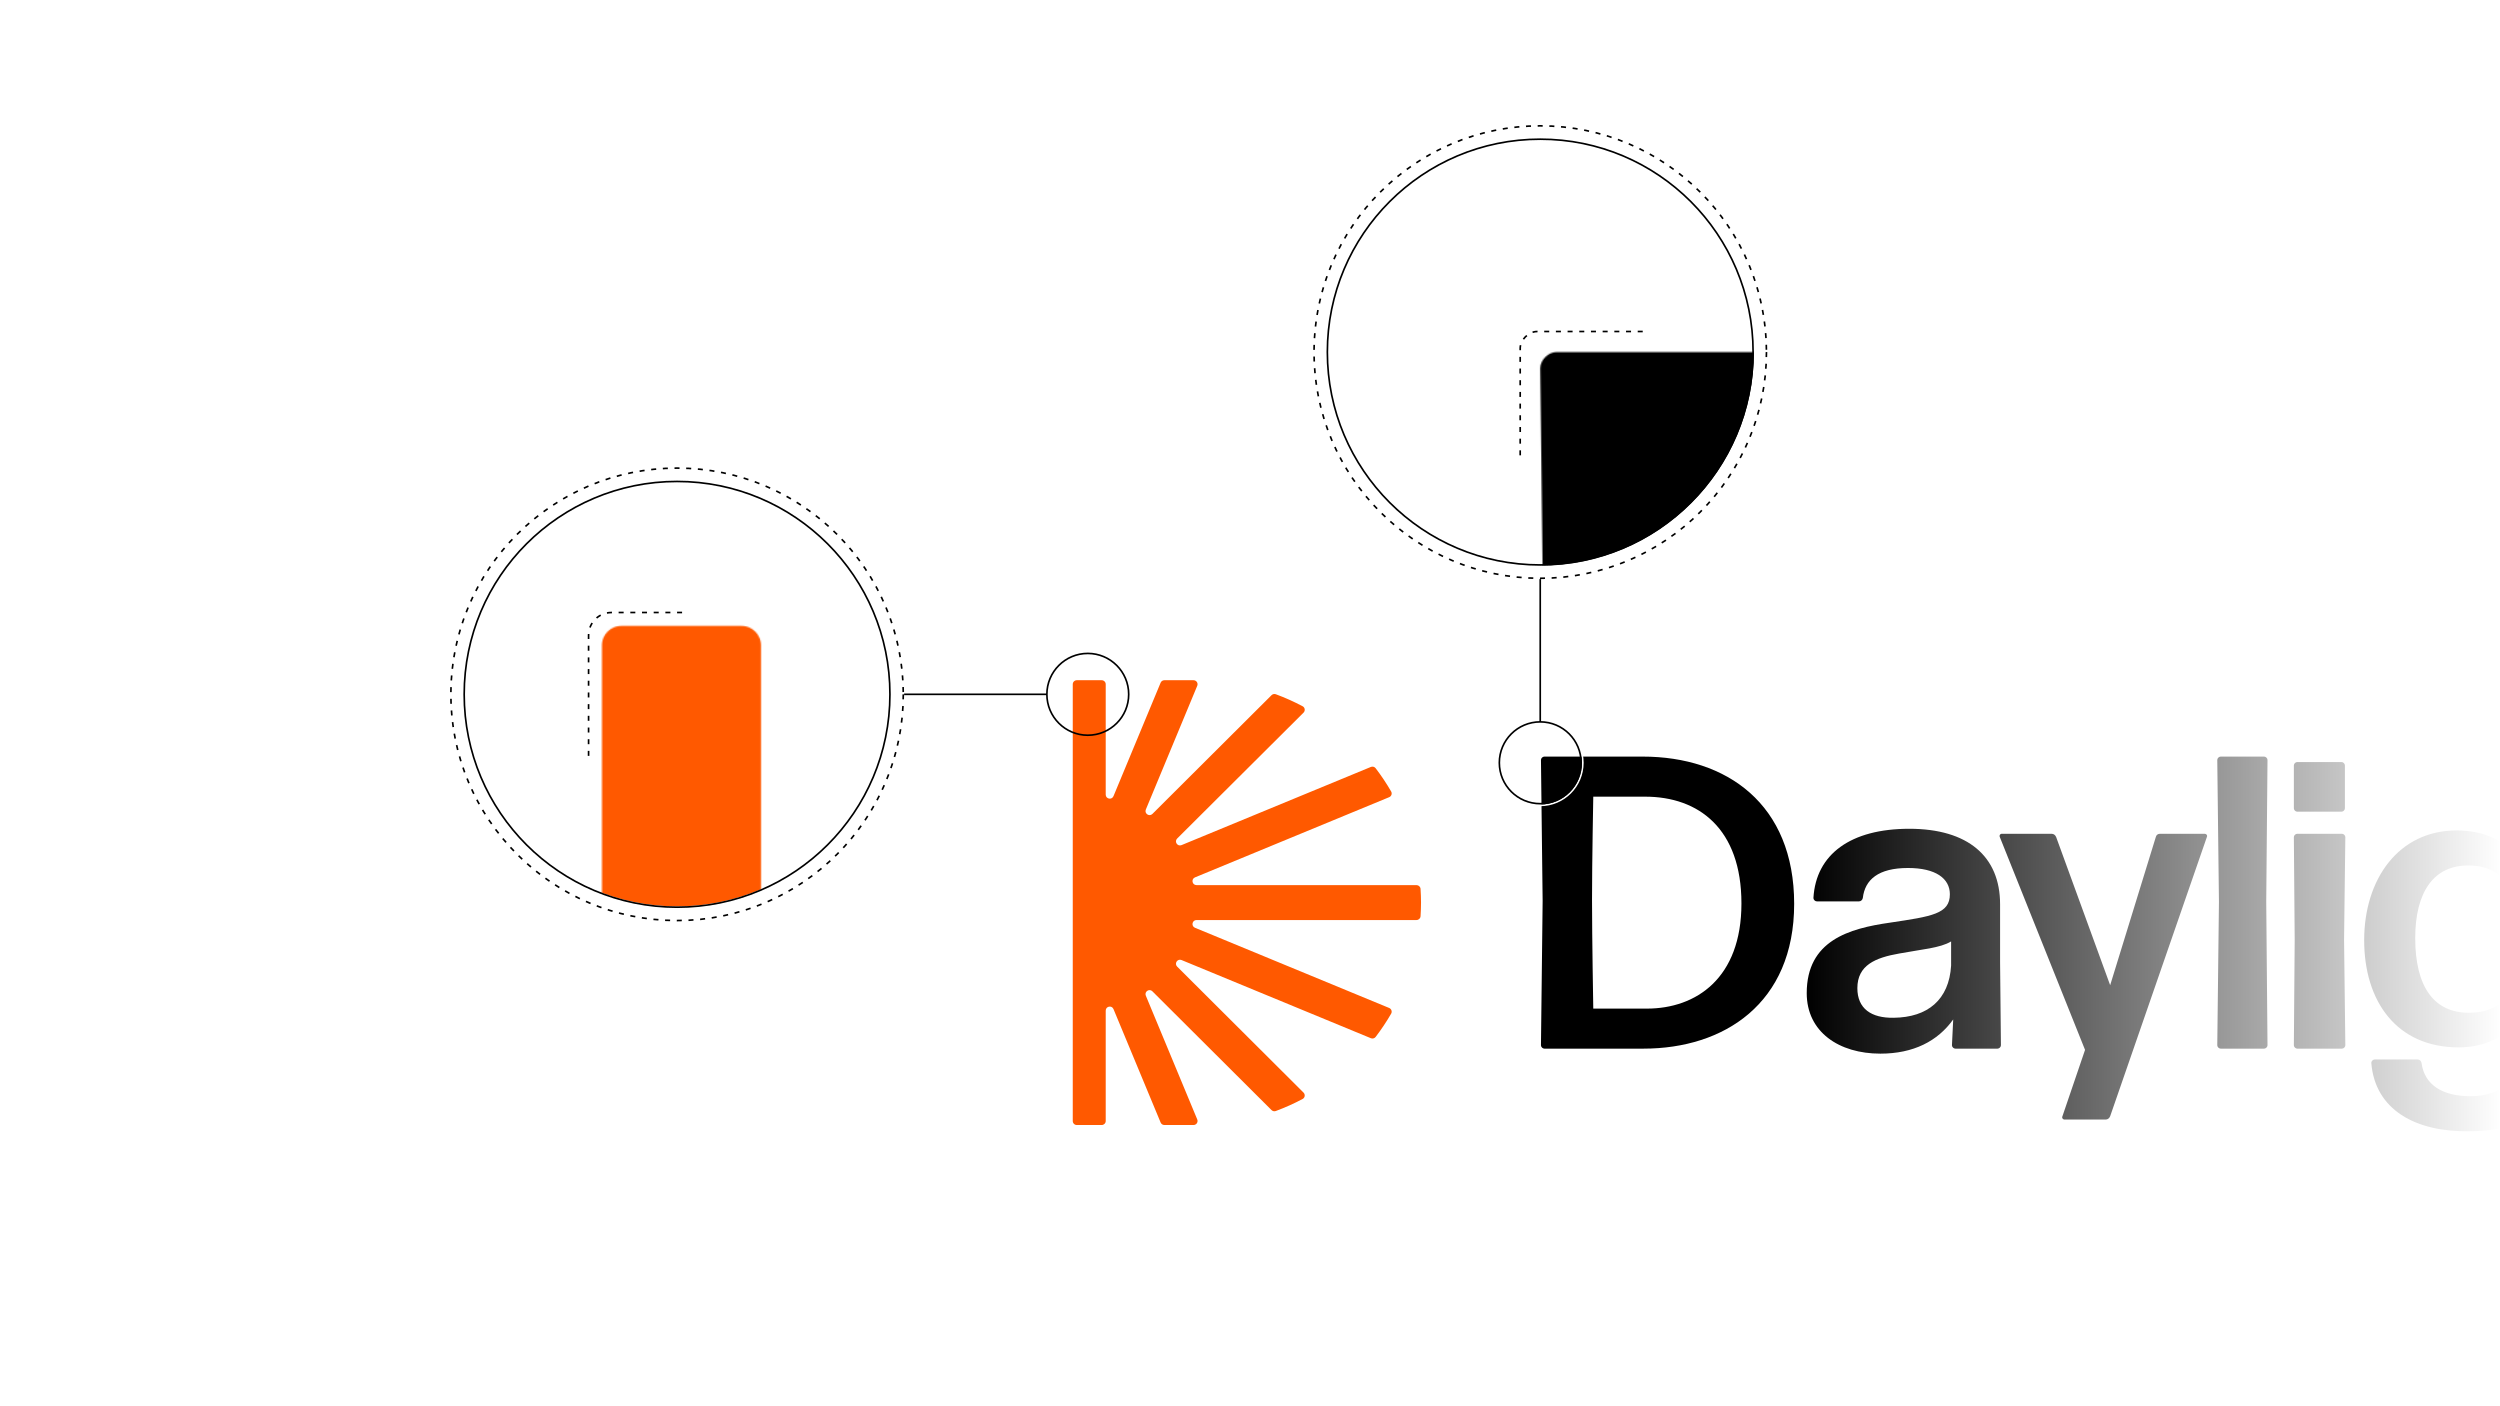
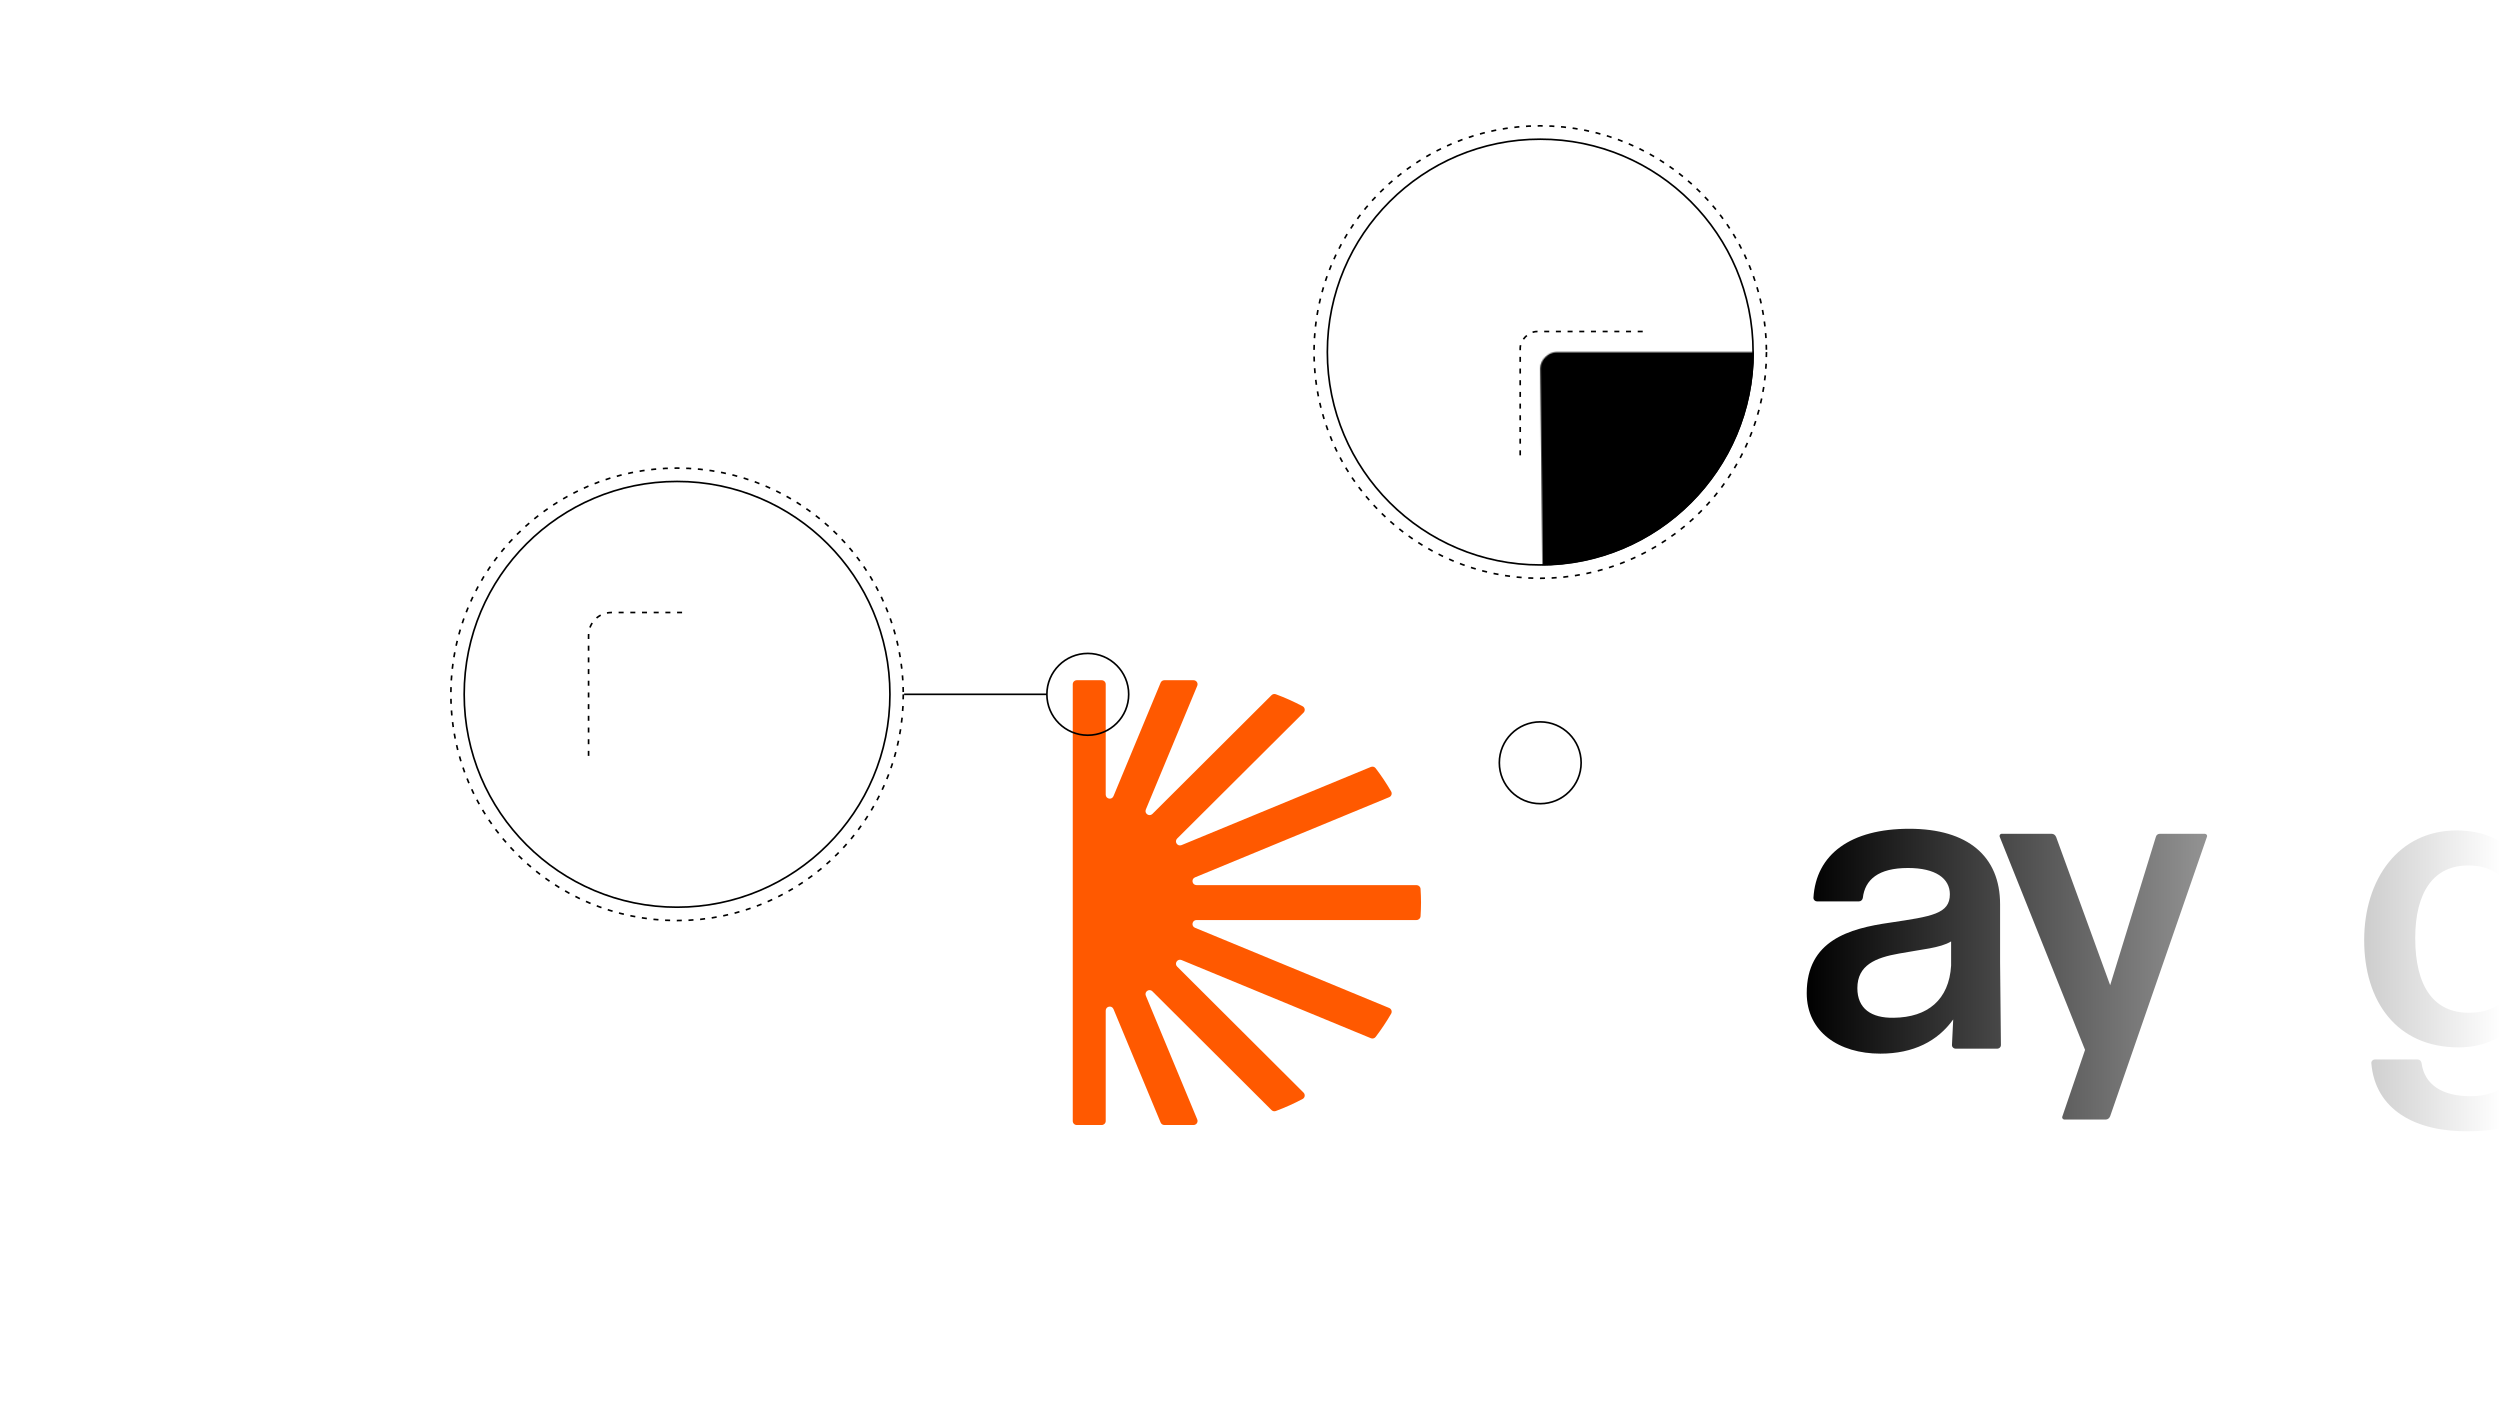
<svg xmlns="http://www.w3.org/2000/svg" width="2000" height="1125" viewBox="0 0 2000 1125" fill="none">
  <rect x="0" y="0" width="2000" height="1125" fill="#333333" stroke="none" />
  <g clip-path="url(#clip0_58_320)">
    <rect width="2000" height="1125" fill="white" />
    <g clip-path="url(#clip1_58_320)">
-       <path d="M1235.45 838.911C1234.11 838.911 1232.77 837.576 1232.77 836.241L1234.11 720.758L1232.77 607.945C1232.77 606.609 1234.11 605.274 1235.45 605.274H1314.13C1381.43 605.274 1435.33 643.324 1435.33 723.094C1435.33 802.865 1379.09 838.911 1314.8 838.911H1235.45ZM1274.62 806.887H1317.48C1356.99 806.887 1393.15 782.522 1393.15 722.777C1393.15 663.033 1359 637.333 1316.14 637.333H1274.62C1274.62 637.667 1273.62 689.067 1273.62 719.773C1273.62 750.48 1274.62 806.553 1274.62 806.887Z" fill="black" />
      <path d="M1504.31 842.919C1471.16 842.919 1445.38 825.563 1445.38 794.523C1445.38 752.468 1479.2 742.789 1512.01 738.116C1545.49 733.11 1559.89 731.107 1559.89 715.42C1559.89 702.737 1548.5 694.393 1526.41 694.393C1502.63 694.393 1491.92 703.738 1490.25 718.424C1489.91 720.093 1488.57 721.094 1487.23 721.094H1453.42C1452.08 721.094 1450.74 719.759 1450.74 718.424C1452.75 683.378 1480.54 663.019 1527.41 663.019C1574.28 663.019 1600.07 685.047 1600.07 723.43V769.824L1600.74 836.244C1600.74 837.579 1599.4 838.914 1598.06 838.914H1564.24C1562.9 838.914 1561.56 837.579 1561.56 836.244L1562.57 815.55C1550.18 832.906 1530.76 842.919 1504.31 842.919ZM1515.02 814.215C1542.14 813.881 1559.22 799.863 1560.89 772.494V753.136C1552.19 758.476 1537.12 759.477 1519.38 762.815C1500.29 766.153 1485.89 772.16 1485.89 790.518C1485.89 806.872 1496.94 814.549 1515.02 814.215Z" fill="black" />
      <path d="M1688.13 892.981C1687.46 894.65 1686.12 895.651 1684.45 895.651H1651.64C1650.3 895.651 1649.29 894.316 1649.96 892.981L1668.04 839.912L1599.74 669.357C1599.4 668.356 1600.07 667.021 1601.41 667.021H1641.26C1642.93 667.021 1644.27 668.022 1644.94 669.691L1688.13 788.178L1724.63 669.691C1724.96 668.022 1726.3 667.021 1727.97 667.021H1763.8C1765.14 667.021 1766.14 668.356 1765.47 669.691L1688.13 892.981Z" fill="black" />
-       <path d="M1776.5 838.911C1775.16 838.911 1773.82 837.576 1773.82 836.241L1775.16 721.425L1773.82 607.945C1773.82 606.609 1775.16 605.274 1776.5 605.274H1811.32C1812.66 605.274 1814 606.609 1814 607.945L1812.99 721.425L1814 836.241C1814 837.576 1812.66 838.911 1811.32 838.911H1776.5Z" fill="black" />
-       <path d="M1837.76 649.349C1836.43 649.349 1835.09 648.014 1835.09 646.679V612.301C1835.09 610.966 1836.43 609.631 1837.76 609.631H1873.25C1874.59 609.631 1875.93 610.966 1875.93 612.301V646.679C1875.93 648.014 1874.59 649.349 1873.25 649.349H1837.76ZM1837.76 838.912C1836.43 838.912 1835.09 837.577 1835.09 836.242L1835.76 751.799L1835.09 669.692C1835.09 668.357 1836.43 667.022 1837.76 667.022H1873.59C1874.93 667.022 1876.27 668.357 1876.27 669.692L1875.26 751.799L1876.27 836.242C1876.27 837.577 1874.93 838.912 1873.59 838.912H1837.76Z" fill="black" />
      <path d="M1975.37 904.999C1932.52 905.666 1900.04 887.977 1897.03 850.261C1897.03 848.926 1898.37 847.591 1899.71 847.591H1934.19C1935.53 847.591 1936.87 848.592 1937.21 850.261C1939.55 867.951 1953.95 876.962 1976.38 876.962C2001.49 876.962 2018.57 862.944 2018.57 830.569V810.876C2007.18 827.898 1989.77 837.911 1967 837.911C1917.12 837.911 1891.34 800.863 1891.34 752.133C1891.34 703.403 1918.79 664.353 1965.33 664.353C1988.1 664.353 2005.51 673.03 2016.89 689.051L2016.22 669.693C2016.22 668.358 2017.56 667.023 2018.9 667.023H2054.06C2055.4 667.023 2056.73 668.358 2056.73 669.693L2055.73 746.793L2056.07 831.236C2056.4 877.296 2028.28 904.999 1975.37 904.999ZM1975.71 810.209C2002.16 810.209 2017.56 791.518 2017.9 753.468C2018.23 714.418 2003.16 692.723 1975.71 692.389C1946.92 691.721 1932.18 713.75 1932.18 750.464C1932.18 789.515 1947.25 810.543 1975.71 810.209Z" fill="black" />
      <path d="M921.922 793.07L1017.21 888.06C1018.1 888.945 1019.45 889.262 1020.64 888.811C1028.04 886.057 1035.21 882.853 1042.09 879.182C1044 878.181 1044.35 875.594 1042.82 874.075L941.727 773.294C939.232 770.808 941.978 766.702 945.242 768.037L1096.7 830.569C1098.05 831.136 1099.63 830.719 1100.51 829.551C1105.02 823.626 1109.17 817.418 1112.92 810.943C1113.89 809.274 1113.14 807.121 1111.34 806.371L955.99 742.22C952.725 740.869 953.696 736.029 957.229 736.029H1133.21C1134.9 736.029 1136.32 734.727 1136.44 733.025C1136.67 729.404 1136.82 725.749 1136.82 722.061C1136.82 718.373 1136.67 714.718 1136.44 711.097C1136.32 709.411 1134.9 708.093 1133.21 708.093H957.229C953.696 708.093 952.725 703.253 955.99 701.901L1111.34 637.751C1113.14 637.017 1113.89 634.864 1112.92 633.179C1109.17 626.704 1105.03 620.496 1100.51 614.571C1099.63 613.403 1098.05 613.002 1096.7 613.553L945.242 676.084C941.978 677.436 939.232 673.331 941.727 670.828L1042.84 570.113C1044.36 568.595 1044.01 566.008 1042.1 565.007C1035.21 561.352 1028.04 558.131 1020.66 555.394C1019.47 554.96 1018.13 555.261 1017.23 556.145L921.939 651.135C919.445 653.622 915.327 650.885 916.666 647.631L957.798 548.635C958.685 546.516 957.112 544.18 954.818 544.18H931.481C930.176 544.18 929.004 544.964 928.502 546.166L890.785 636.934C889.429 640.188 884.574 639.22 884.574 635.699V547.401C884.574 545.632 883.134 544.18 881.343 544.18H861.438C859.647 544.18 858.207 545.615 858.207 547.401V896.805C858.207 898.574 859.647 900.026 861.438 900.026H881.343C883.117 900.026 884.574 898.59 884.574 896.805V808.49C884.574 804.969 889.429 804.001 890.785 807.255L928.502 898.023C929.004 899.225 930.176 900.009 931.481 900.009H954.818C957.112 900.009 958.685 897.673 957.798 895.553L916.666 796.558C915.31 793.304 919.428 790.567 921.939 793.053L921.922 793.07Z" fill="#FF5900" />
      <circle cx="1232.19" cy="610.223" r="34.06" stroke="white" stroke-width="1.336" />
      <circle cx="1232.19" cy="610.223" r="32.724" stroke="black" stroke-width="1.336" />
    </g>
-     <path d="M1232.19 577.503V463.303" stroke="black" stroke-width="1.336" />
    <path d="M723.3 555.462L837.5 555.462" stroke="black" stroke-width="1.336" />
    <circle cx="870.228" cy="555.461" r="32.724" stroke="black" stroke-width="1.336" />
    <mask id="mask0_58_320" style="mask-type:alpha" maskUnits="userSpaceOnUse" x="1232" y="281" width="978" height="1129">
      <path d="M1245.11 1409.13C1238.64 1409.13 1232.18 1402.68 1232.18 1396.24L1238.64 838.945L1232.18 294.536C1232.18 288.093 1238.64 281.65 1245.11 281.65H1624.8C1949.57 281.65 2209.7 465.268 2209.7 850.22C2209.7 1235.17 1938.26 1409.13 1628.04 1409.13H1245.11ZM1434.15 1254.58H1640.96C1831.62 1254.58 2006.12 1137 2006.12 848.69C2006.12 560.378 1841.31 436.356 1634.5 436.356H1434.15C1434.15 437.967 1429.3 686.011 1429.3 834.194C1429.3 982.376 1434.15 1252.97 1434.15 1254.58Z" fill="black" />
    </mask>
    <g mask="url(#mask0_58_320)">
      <circle cx="1232.18" cy="281.437" r="170.966" fill="black" />
    </g>
    <path d="M1216.16 364.289L1216.16 278.633C1216.16 271.927 1222.89 265.22 1229.62 265.22H1314.72" stroke="black" stroke-width="1.336" stroke-dasharray="4.01 5.34" />
    <circle cx="1232.18" cy="281.651" r="170.298" stroke="black" stroke-width="1.336" />
    <circle cx="1232.19" cy="281.651" r="180.983" stroke="black" stroke-width="1.336" stroke-dasharray="4.01 5.34" />
    <mask id="mask1_58_320" style="mask-type:alpha" maskUnits="userSpaceOnUse" x="481" y="500" width="1346" height="1718">
      <path d="M789.027 1701.78L1248.87 2160.18C1253.15 2164.45 1259.69 2165.98 1265.43 2163.81C1301.14 2150.52 1335.71 2135.05 1368.92 2117.34C1378.12 2112.51 1379.82 2100.02 1372.47 2092.69L884.598 1606.35C872.561 1594.35 885.81 1574.54 901.563 1580.98L1632.44 1882.74C1638.99 1885.48 1646.58 1883.47 1650.86 1877.83C1672.59 1849.24 1692.63 1819.28 1710.72 1788.03C1715.41 1779.98 1711.77 1769.59 1703.13 1765.97L953.429 1456.4C937.675 1449.87 942.361 1426.52 959.407 1426.52H1808.64C1816.8 1426.52 1823.66 1420.24 1824.23 1412.02C1825.36 1394.55 1826.09 1376.91 1826.09 1359.11C1826.09 1341.31 1825.36 1323.68 1824.23 1306.2C1823.66 1298.07 1816.8 1291.7 1808.64 1291.7H959.407C942.361 1291.7 937.675 1268.35 953.429 1261.83L1703.13 952.254C1711.77 948.71 1715.41 938.321 1710.72 930.187C1692.63 898.94 1672.67 868.982 1650.86 840.392C1646.58 834.755 1638.99 832.822 1632.44 835.48L901.563 1137.24C885.81 1143.76 872.561 1123.95 884.598 1111.87L1372.55 625.85C1379.9 618.521 1378.21 606.039 1369 601.206C1335.71 583.57 1301.14 568.027 1265.51 554.819C1259.77 552.725 1253.31 554.175 1248.95 558.443L789.108 1016.84C777.071 1028.84 757.197 1015.63 763.66 999.93L962.154 522.203C966.435 511.975 958.841 500.7 947.774 500.7H835.157C828.855 500.7 823.2 504.485 820.777 510.284L638.764 948.308C632.22 964.012 608.792 959.341 608.792 942.348V516.243C608.792 507.707 601.844 500.7 593.2 500.7H497.145C488.5 500.7 481.553 507.626 481.553 516.243V2202.38C481.553 2210.92 488.5 2217.92 497.145 2217.92H593.2C601.764 2217.92 608.792 2211 608.792 2202.38V1776.2C608.792 1759.2 632.22 1754.53 638.764 1770.24L820.777 2208.26C823.2 2214.06 828.855 2217.84 835.157 2217.84H947.774C958.841 2217.84 966.435 2206.57 962.154 2196.34L763.66 1718.61C757.117 1702.91 776.99 1689.7 789.108 1701.7L789.027 1701.78Z" fill="#FF5900" />
    </mask>
    <g mask="url(#mask1_58_320)">
-       <circle cx="541.655" cy="554.127" r="170.966" fill="#FF5900" />
-     </g>
+       </g>
    <circle cx="541.647" cy="555.462" r="170.298" stroke="black" stroke-width="1.336" />
    <circle cx="541.651" cy="555.462" r="180.983" stroke="black" stroke-width="1.336" stroke-dasharray="4.01 5.34" />
    <path d="M545.661 490.015H489.195C479.032 490.015 470.863 498.156 470.863 508.286V609.009" stroke="black" stroke-width="1.336" stroke-dasharray="4.01 5.34" />
    <rect x="1444.65" y="577.52" width="555.969" height="429.767" fill="url(#paint0_linear_58_320)" />
  </g>
  <defs>
    <linearGradient id="paint0_linear_58_320" x1="2000.62" y1="792.403" x2="1444.65" y2="792.403" gradientUnits="userSpaceOnUse">
      <stop stop-color="white" />
      <stop offset="1" stop-color="white" stop-opacity="0" />
    </linearGradient>
    <clipPath id="clip0_58_320">
      <rect width="2000" height="1125" fill="white" />
    </clipPath>
    <clipPath id="clip1_58_320">
      <rect width="1481.79" height="360.836" fill="white" transform="translate(858.207 544.182)" />
    </clipPath>
  </defs>
</svg>